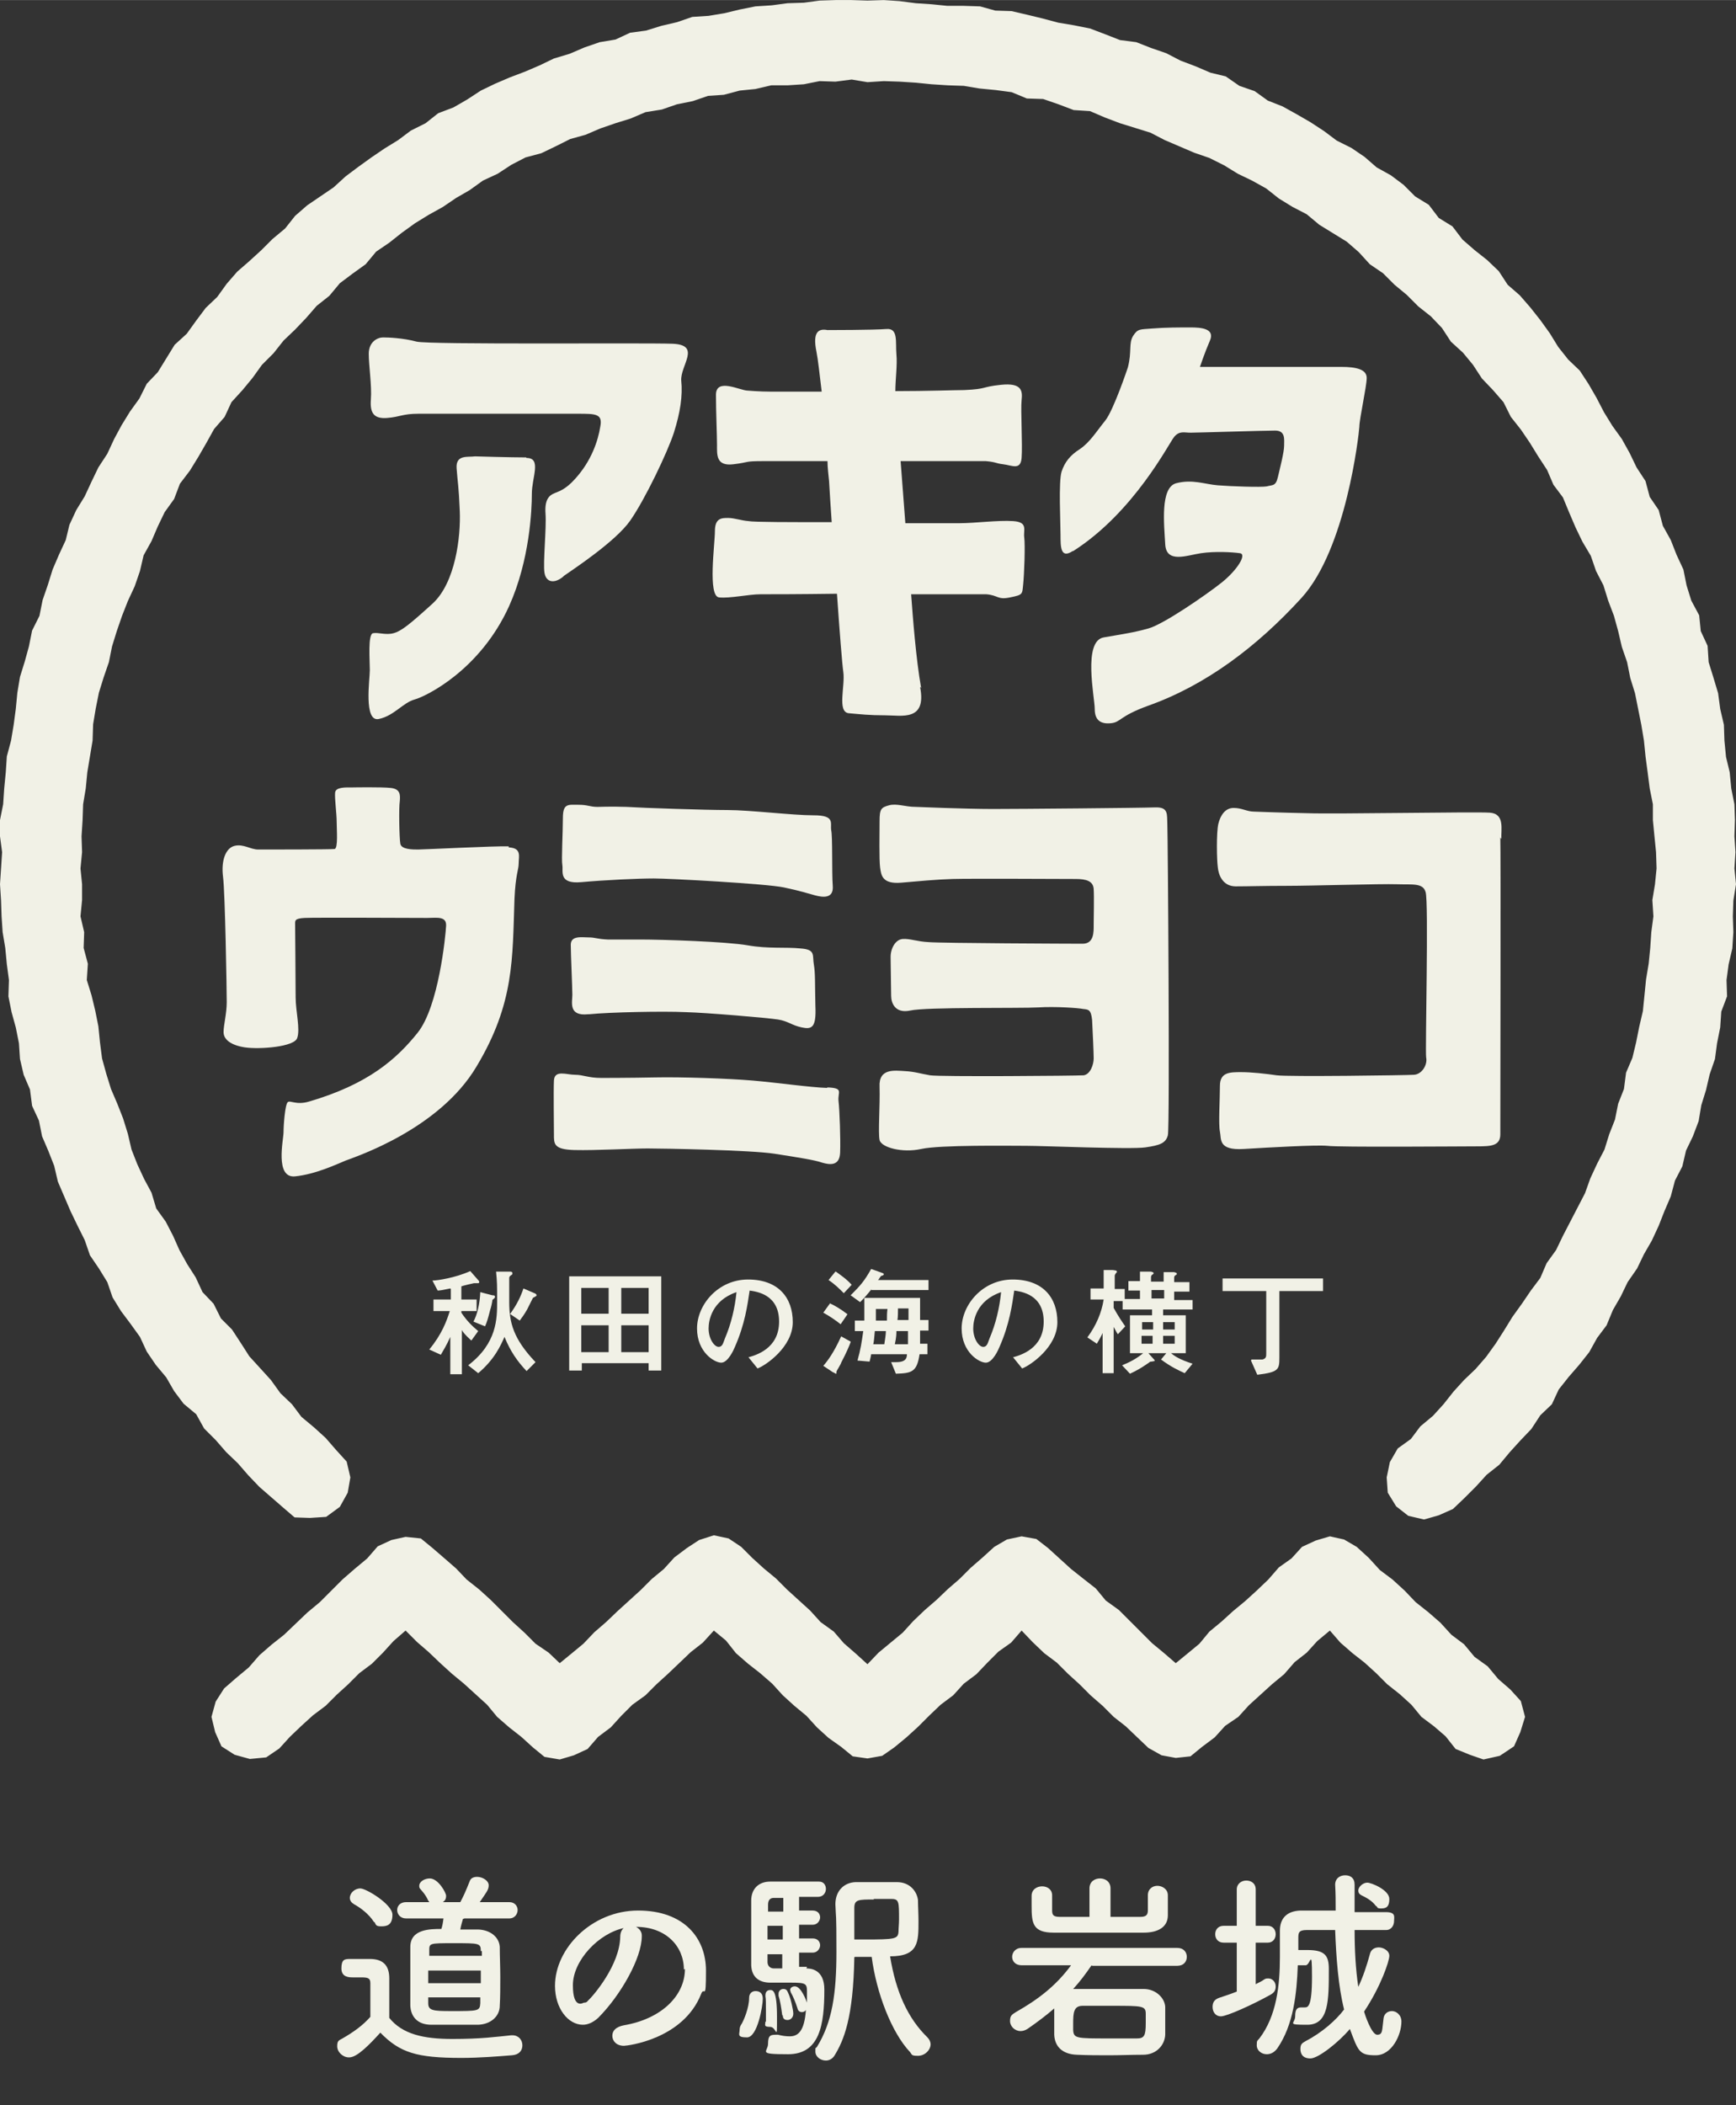
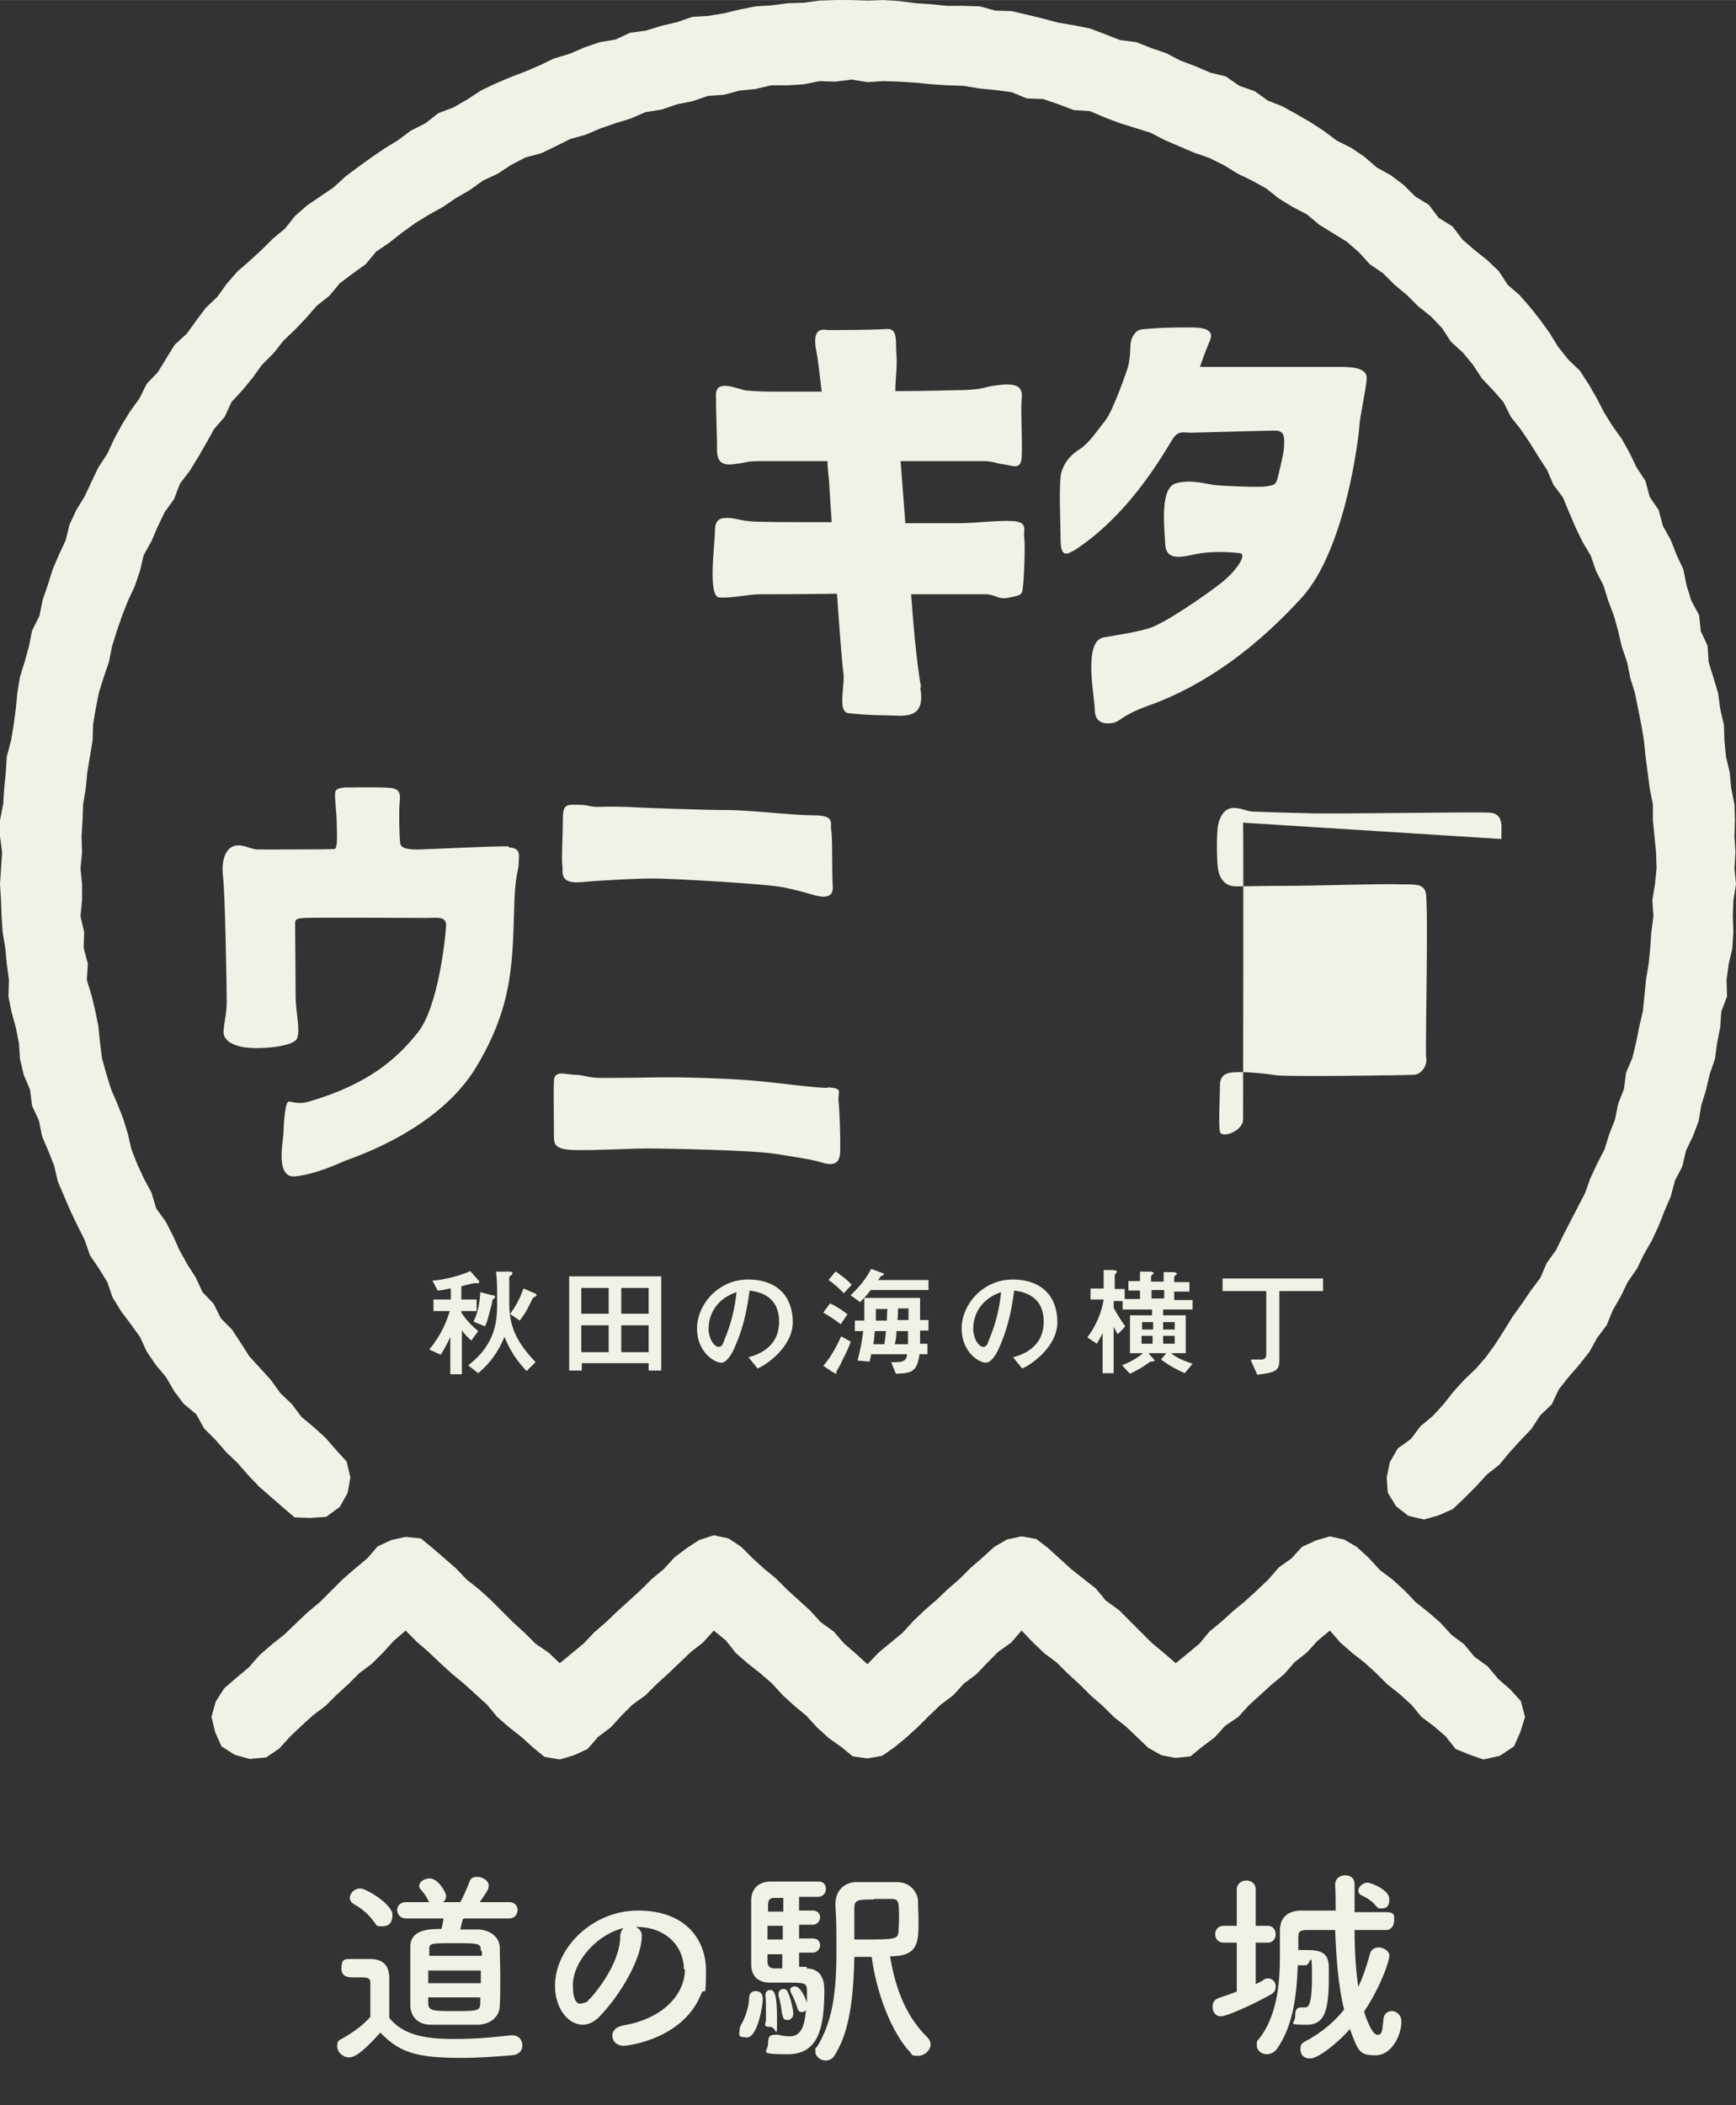
<svg xmlns="http://www.w3.org/2000/svg" id="_レイヤー_1" data-name="レイヤー 1" width="116.4mm" height="141.1mm" version="1.1" viewBox="0 0 330 400">
  <rect x="0" y="0" width="330" height="400" fill="#333333" stroke="none" />
  <defs>
    <style>
      .cls-1 {
        fill: #f1f1e6;
        stroke-width: 0px;
      }
    </style>
  </defs>
  <g id="_01" data-name=" 01">
    <g id="_レイヤー_1-2" data-name=" レイヤー 1-2">
      <path class="cls-1" d="M66.3,390.9c-1.1,0-2.2-1-2.2-2.1s.3-1.1,1-1.5c2.1-1.2,3.9-2.5,5.3-4.1,0-1.8,0-3.3,0-4.8v-1.6c0-1-.5-1.1-1.8-1.1h-1.5c-.7,0-2.2,0-2.2-1.7s.6-1.8,1.6-1.8,2.5,0,3.8,0c2.5,0,3.7,1.2,3.7,3.7s0,5,0,7.5c2.5,3.1,6.5,4,12,4s8.2-.4,11.2-.7h.2c1.2,0,1.9.9,1.9,1.9s-.6,1.8-2,1.9c-2.5.2-6.1.5-9.6.5-8.5,0-11.7-1-15.4-4.8-2,2.2-4.4,4.7-5.9,4.7M71.1,365.2c-1-1.6-2.7-2.8-3.8-3.4-.5-.3-.8-.7-.8-1.2,0-.9.9-1.8,2-1.8s6.1,3,6.1,5-1.1,2.2-2.1,2.2-1-.2-1.3-.8M88,364.6c-.2.7-.4,1.4-.5,2,1.3,0,2.5,0,3.4,0,2.5.1,4,1.6,4.1,3.3,0,1.8.1,3.8.1,5.7s0,3.8-.1,5.5c0,1.9-1.6,3.5-4.1,3.6-1.1,0-2.5,0-4,0s-3.6,0-4.9,0c-2.7,0-3.9-1.6-4-3.6,0-1.7,0-3.6,0-5.4s0-3.9,0-5.8c0-3.4,3.8-3.4,5.9-3.4.2-.6.3-1.2.4-2h-7.1c-1.1,0-1.7-.8-1.7-1.6s.6-1.5,1.7-1.5h4.4c0,0-.1-.2-.2-.3-.6-1.3-1.2-1.8-1.5-2.2-.2-.2-.2-.4-.2-.6,0-.8,1-1.4,2-1.4,1.6,0,3.1,2.7,3.1,3.3s-.2.9-.6,1.2h3.3c.6-1.1,1-2,1.8-4,.2-.6.8-.8,1.4-.8,1,0,2.2.7,2.2,1.6s-.5,1.4-1.7,3.2h5.6c1.1,0,1.6.8,1.6,1.5s-.5,1.6-1.6,1.6h-8.5,0ZM91.4,374.4h-10v2.4h10v-2.4h0ZM91.4,370.7c0-1.5-.3-1.5-5.1-1.5s-4.7,0-4.7,1.5c0,.3,0,.5,0,.9h10v-.9h0ZM81.4,379.5c0,.4,0,.8,0,1.1,0,1.4.9,1.5,4.3,1.5,5.3,0,5.5,0,5.6-1.5,0-.4,0-.7,0-1.1h-10,0Z" />
      <path class="cls-1" d="M130,374.2c0-4.4-3.4-8.1-9.1-8.1h0c.6.3,1.1.9,1.1,1.6v.2c0,4.1-4,11.2-8.3,15.5-1,.9-2,1.3-2.9,1.3-2.8,0-5.3-3.1-5.3-7.4,0-7.1,7-14.3,15.8-14.3s12.9,5.3,12.9,11.4-.3,2.9-.9,4.4c-3.4,8.7-14.1,9.9-14.7,9.9-1.4,0-2.2-.9-2.2-1.9s.7-1.7,2.2-2c7.1-1.2,11.6-5.6,11.6-10.7M118.7,366.3c-4.9,1-9.8,6.2-9.8,10.9s2,3.3,2.1,3.3c.2,0,.5,0,.7-.3,1.2-1.1,6.1-6.9,6.2-12.2,0-.8.3-1.4.7-1.7" />
      <path class="cls-1" d="M140.6,385.6c0-.3.1-.7.4-1.1.4-.7,1.4-3,1.4-4.9,0-.9.6-1.3,1.2-1.3s1.4.2,1.4,1.5-1,7.3-3,7.3-1.4-.6-1.4-1.5M153.3,374c.7,0,3.4.1,3.4,4,0,6.8-.9,12.3-6.9,12.3s-3.8-.4-3.8-2,.5-1.7,1.5-1.7.3,0,.4,0c.8.2,1.5.3,2.2.3,1.5,0,2.8-.8,3.1-5-.2.3-.5.4-.8.4s-.7-.2-.8-.7c-.4-1.3-.9-2.4-1.3-3.1,0-.2-.1-.3-.1-.4,0-.4.4-.7.9-.7,1.2,0,2.2,2.8,2.3,3.1,0-.8,0-1.6,0-2.1,0-1.5-.2-1.7-3-1.7s-2.8,0-4,0c-1.8,0-3.5-.8-3.6-3.3,0-1.5,0-3.9,0-6.3s0-4.7,0-6c0-2.2,1.4-3.6,3.6-3.6,1.1,0,3.4,0,5.5,0s3,0,3.8,0c.9,0,1.3.7,1.3,1.4s-.5,1.5-1.5,1.5h-3.6v2.6h2.6c1,0,1.4.7,1.4,1.3s-.5,1.4-1.4,1.4h-2.6v2.6h2.6c1,0,1.4.7,1.4,1.3s-.5,1.4-1.4,1.4h-2.6v2.7h1.5ZM145.6,384.1v-.2c0-.6,0-1.3,0-1.9,0-1.2,0-2.3-.1-2.7v-.2c0-.7.4-1,.9-1s1.3,0,1.3,5.1,0,1.9-1.3,1.9-.9-.4-.9-1M148.8,360.6c-.7,0-1.4,0-1.7,0-.6,0-1.1.3-1.1,1.3,0,.4,0,.8,0,1.3h2.9v-2.6h0ZM148.8,365.9h-2.9v2.6h2.9v-2.6ZM148.8,371.3h-2.9c0,.5,0,1.1,0,1.5,0,.7.5,1.2,1.2,1.2h1.6v-2.7ZM148.7,382.9c-.2-1.5-.4-2.8-.7-3.7,0-.2,0-.3,0-.4,0-.5.4-.9.9-.9s.7.2.9.7c.5,1,1,3.3,1,4s-.5,1.2-1.1,1.2-.9-.3-.9-.9M162.4,371.9c-.2,11.5-2,15.8-3.8,18.7-.4.6-1,.9-1.6.9-1,0-2-.7-2-1.7s0-.5.3-.9c2.9-4.7,3.7-10.1,3.7-18.1s-.1-6-.2-9h0c0-2.5,1.6-4.1,3.8-4.2,1,0,2.2,0,3.3,0s3.2,0,4.6,0c2.5,0,3.8,1.8,4,3.4,0,1.1.1,2.6.1,4,0,4,0,6.7-5.4,6.7,1.1,6.8,3.4,11.8,7.1,15.4.4.4.6.9.6,1.3,0,1.1-1.1,2.2-2.4,2.2s-1.1-.2-1.5-.7c-3.5-3.7-6.4-11.2-7.3-18.1h-3.2,0ZM166.1,360.9c-2.9,0-3.7,0-3.7,1.6,0,1.9,0,4,0,6h2c5.8,0,6.3-.1,6.4-1.5,0-.6.1-1.5.1-2.3,0-3.3,0-3.9-1.4-3.9-1.2,0-2.4,0-3.4,0" />
-       <path class="cls-1" d="M207.5,373.4c-1.1,1.6-2.2,3.1-3.5,4.5.2,0,.4,0,.6,0,1.6,0,3.4,0,5.4,0s4.9,0,7.4,0c2.3,0,4,1.7,4.1,3.4,0,.8,0,1.7,0,2.6s0,1.8,0,2.7c-.1,2-1.7,3.8-4.2,3.8-2.2,0-4.4.1-6.4.1s-4.1,0-6.2-.1c-2.8-.1-4.2-1.6-4.3-3.8,0-.6,0-1.2,0-1.7,0-1.2,0-2.3,0-3.3h0c-1.5,1.3-3.2,2.6-5.1,3.9-.5.3-.9.4-1.3.4-1.1,0-2-.9-2-1.9s.3-1.2,1.1-1.7c4.4-2.5,7.7-5.1,10.5-8.9h-9.4c-1.2,0-1.8-.8-1.8-1.6s.6-1.7,1.8-1.7h29.6c1.2,0,1.8.8,1.8,1.7s-.6,1.7-1.8,1.7h-16.2c0,0,0,0,0,0ZM218.2,360.1h0c0-1.2.9-1.8,1.8-1.8s2,.6,2,1.8c0,.4,0,1.1,0,1.8s0,1.5,0,2c0,2.2-1.8,3.3-4.6,3.3-2.8,0-5.8,0-8.7,0s-5.8,0-8.4,0c-4,0-4.2-1.8-4.2-5.1s0-1.5,0-1.9c0-1.2,1-1.8,2-1.8s1.9.6,1.9,1.7v2.8c0,.8.1,1.3,1.4,1.3s3.6,0,5.7,0v-5.4c0-1.3,1-1.9,2-1.9s2,.6,2,1.9v5.4c2,0,4,0,5.7,0,1.2,0,1.4-.5,1.4-1.3v-2.7h0ZM204,384.4c0,.4,0,.8,0,1.3.1,1.6.6,1.6,6.8,1.6s3.6,0,5.3,0c1.4,0,1.7-.5,1.7-2.9s0-1.2,0-1.8c0-1.5-.7-1.5-6.3-1.5s-3.9,0-5.7,0c-1.7,0-1.8,1.3-1.8,3.4" />
      <path class="cls-1" d="M235.1,369.1h-2.5c-1.1,0-1.6-.8-1.6-1.6s.5-1.6,1.6-1.6h2.5v-6.9c0-1.1.9-1.7,1.8-1.7s1.8.5,1.8,1.7v6.9h2.3c1,0,1.5.8,1.5,1.6s-.5,1.6-1.5,1.6h-2.3v7.9c.5-.3,1.1-.5,1.6-.9.3-.2.5-.2.8-.2.8,0,1.4.7,1.4,1.5s-.3,1.2-1,1.6c-3.4,1.9-8.3,4.1-9.4,4.1s-1.6-.9-1.6-1.8.4-1.4,1.2-1.7c1.2-.4,2.4-.8,3.4-1.2v-9.4h0ZM257.5,358.4c0,1.6,0,3.3,0,4.9,1.9,0,3.9,0,5.9,0s1.6.9,1.6,1.7-.5,1.7-1.5,1.7c-2.1,0-4.1,0-6,0,0,3.8.2,7.5.7,10.8.9-1.9,1.6-4,2.2-6.2.2-.9.9-1.3,1.7-1.3s2,.6,2,1.6-1.6,5.8-4.8,10.6c.1.4,1.4,4.4,2.5,4.4s.9-.9,1.2-3.1c.1-.9.8-1.4,1.6-1.4s1.8.7,1.8,2c0,2.5-1.8,6.4-4.9,6.4s-3.3-.7-4.9-5c-2.1,2.5-6,5.6-7.5,5.6s-1.9-.9-1.9-1.8.3-1.1,1-1.5c3.1-1.6,5.8-4,7.3-6-1.1-4.4-1.5-9.8-1.7-15.1-1.9,0-3.8,0-5.4,0s-1.6.6-1.6,1.6v2.2c.6,0,1.2,0,1.7,0,3.3,0,4.1,1,4.1,3.6,0,6,0,10.6-4.1,10.6s-2.3-.2-2.3-1.6.4-1.7,1.2-1.7.1,0,.2,0c.1,0,.3,0,.4,0,.6,0,1.4,0,1.4-5.8s-.3-2.2-1.2-2.2-1,0-1.5,0c-.2,5.4-.8,11.3-3.9,15.8-.6.8-1.3,1.1-2,1.1-1,0-1.9-.7-1.9-1.7s.1-.8.5-1.3c3.3-4.3,3.9-10.2,3.9-15.5s0-3.4,0-5h0c0-2.2,1.2-3.7,3.9-3.8,2.2,0,4.4,0,6.7,0,0-1.7,0-3.3-.1-4.9h0c0-1.2.9-1.8,1.9-1.8s1.8.5,1.8,1.8h0s0,0,0,0ZM261.6,362.2c-.8-1.1-1.8-1.6-2.8-2.1-.4-.2-.6-.5-.6-.9,0-.7.9-1.5,1.7-1.5s4.2,1.4,4.2,3.1-.8,1.8-1.6,1.8-.6-.2-.9-.5" />
      <path class="cls-1" d="M85.6,244.8c-1.4.3-2,.4-2.4.4l-1-1.9c.9,0,4.3-.5,7.2-1.8l1.4,1.6c.2.2.3.3.3.5s-.2.2-.3.2-.6,0-.7,0-2.2.5-2.4.6v2.5h2.9v2.2h-2.9v.3c1,1.5,2,2.5,3.2,3.5l-1.3,1.8c-1.2-1.1-1.6-1.6-1.8-2v8.4h-2.2v-7.1c-.7,1.6-1.3,2.5-1.8,3.4l-2.2-1c2.4-2.9,3.3-5.4,3.9-7.3h-3.1v-2.2h3.3v-2h0ZM89,259.4c5.5-4.2,5.5-8.9,5.5-12.1s0-3.7-.2-5.7h2.6c.2,0,.5,0,.5.3s0,.2-.4.5c-.2.2-.2.3-.2.5v4.5c0,3.9.8,7,5,11.4l-1.7,1.7c-1.8-1.9-3.1-3.8-4.2-6.5-.7,1.6-1.9,4.3-5,6.9l-1.9-1.5h0ZM93.7,246.1c.1,0,.4,0,.4.3s-.5.5-.5.6c0,.3-.3,1.6-.4,1.8-.4,1.6-.7,2.6-1,3.2l-2.2-.9c.7-1.3,1.2-3.3,1.3-5.6l2.3.6h0ZM97,249.6c1.3-1.8,2-3.3,2.5-4.8l2.1.9c.1,0,.4.2.4.4s-.6.4-.7.5c-.1.2-.9,1.8-1.1,2.2-.5.9-1.1,1.7-1.4,2.1l-1.9-1.3h0Z" />
      <path class="cls-1" d="M108.2,242.5h17.5v17.9h-2.4v-1.4h-12.7v1.4h-2.4s0-17.9,0-17.9ZM115.7,244.7h-5.2v4.9h5.2v-4.9ZM115.7,251.8h-5.2v5.1h5.2v-5.1h0ZM123.3,244.7h-5.2v4.9h5.2v-4.9ZM123.3,251.8h-5.2v5.1h5.2v-5.1h0Z" />
      <path class="cls-1" d="M142.2,257.9c1.4-.4,5.9-1.6,5.9-6.8s-4.3-5.7-5.6-5.9c-.4,2.7-.9,6.4-2.8,10.7-.2.5-1.3,3-2.6,3s-4.6-2-4.6-6.5,4-9.3,9.7-9.3,8.5,3.4,8.5,8.1-5.1,8.2-6.7,8.8l-1.7-2.1h0ZM134.7,252.4c0,2,1.1,3.5,1.9,3.5s.9-.9,1.2-1.6c1.2-2.8,1.9-5.8,2.2-8.8-4.7,1.6-5.3,5.4-5.3,6.9" />
      <path class="cls-1" d="M157.7,247.6c.9.4,2.1,1.1,3.4,2.1l-1.3,1.9c-1-.8-2.2-1.6-3.3-2.2l1.3-1.8h0ZM161.7,255c-.3.8-.8,2-1.8,3.9,0,.2-.9,1.6-.9,1.7s0,.2,0,.3,0,.1-.1.1c-.1,0-.3-.2-.6-.3l-1.8-1.2c.8-.9,2-2.5,3.4-5.6l1.8,1h0ZM158.9,241.6c.8.6,1.9,1.3,3,2.5l-1.5,1.6c-.9-.9-1.7-1.7-2.9-2.5l1.3-1.6h0ZM165.7,244.9c-.8,1-1.4,1.7-2.2,2.5l-1.8-1.3c1.9-1.9,2.6-2.7,3.9-5l1.7.6c.5.2.7.2.7.4s-.2.2-.4.3c-.2,0-.2.2-.4.4,0,.1-.2.3-.3.4h9.6v1.9h-10.9,0ZM164.3,250.9c0-.5,0-1.3,0-2.6s0-1.2,0-1.7h10.6c0,.7,0,3.6,0,4.2h1.6v2h-1.6c0,.9,0,1.8,0,2.5h1.4v2h-1.5c-.5,3.4-1.5,3.6-4.5,3.7l-.9-2.2c.3,0,.7,0,1,0,1.8,0,2-.8,2-1.5h-6.8c-.1.7-.2.9-.3,1.4l-2.3-.2c.6-2.1.8-3.5,1.1-5.6h-1.6v-2h1.8ZM166.3,252.9c-.1,1.2-.2,2.2-.3,2.5h2.1c.1-.7.3-1.8.3-2.5h-2.1,0ZM168.6,250.9c0-1,0-1.4.1-2.2h-2.2c0,.9,0,1.4,0,2.2h2.1,0ZM170.4,252.9c0,.4,0,1.2-.3,2.5h2.5c0-.3,0-1.2,0-1.7v-.8h-2.3ZM172.7,248.6h-2c0,.5,0,1.7-.1,2.2h2.1v-2.2Z" />
      <path class="cls-1" d="M192.5,257.9c1.4-.4,5.9-1.6,5.9-6.8s-4.3-5.7-5.6-5.9c-.4,2.7-.9,6.4-2.8,10.7-.2.5-1.3,3-2.6,3s-4.6-2-4.6-6.5,4-9.3,9.7-9.3,8.5,3.4,8.5,8.1-5.1,8.2-6.7,8.8l-1.7-2.1h0ZM185,252.4c0,2,1.1,3.5,1.9,3.5s.9-.9,1.2-1.6c1.2-2.8,1.9-5.8,2.2-8.8-4.7,1.6-5.3,5.4-5.3,6.9" />
      <path class="cls-1" d="M209.9,252.5c-.2.6-.5,1.3-1.4,2.8l-1.8-1.2c1.7-2.3,2.7-4.7,3.1-7.2h-2.5v-2.1h2.5v-3.5h1.7c.7.1.8.1.8.3s0,.2-.1.2c-.2.3-.3.4-.3.6v2.5h1.9v1.9h2.9v-1.6h-2.2v-1.8h2.2v-1.8h2.1c.4.1.5.2.5.3s0,.1-.4.4c0,0-.1.2-.1.3v.9h2.4v-1.8h2c.3.1.5.1.5.3s0,.1-.4.4c0,0-.1.2-.1.3v.9h2.9v1.8h-2.9v1.6h3.5v1.8h-5.6v1.1h4.3v7.2h-2.8c.6.5,1.6,1.2,4.1,2l-1.5,1.8c-1.3-.6-2.6-1.2-4.5-2.6l1-1.2h-3.4l.9,1s.3.3.3.4,0,.1-.6.2c-.2,0-.3,0-.5.2-1.3.9-2.1,1.4-3.6,2.1l-1.5-1.6c1.5-.6,2.8-1.3,4-2.3h-2.5v-7.2h4.2v-1.1h-5.6v-1.6h-1.7v1.3c.9,1.6,1.5,2.5,2.2,3.5l-1.4,1.5c-.3-.4-.4-.7-.8-1.4v8.8h-2.1v-8.2h0ZM219.2,251.2h-2.1v1.4h2.1v-1.4ZM217,255.3h2.1v-1.5h-2.1v1.5ZM218.9,246.7h2.4v-1.6h-2.4v1.6ZM221.1,252.6h2.2v-1.4h-2.2v1.4ZM221.1,255.3h2.2v-1.5h-2.2v1.5Z" />
      <path class="cls-1" d="M237.9,258.3c.7,0,1.8,0,2.1,0,.7-.2.7-.6.7-1.1v-11.9h-8.3v-2.4h19.1v2.4h-8.3v12.6c0,2.3-.1,2.8-4.2,3.3l-1.2-2.7h0Z" />
      <polygon class="cls-1" points="58.9 288.4 56 288.3 53.9 286.5 51.6 284.5 49.3 282.5 47.2 280.3 45.2 278 43 275.9 41 273.6 38.8 271.4 37.3 268.7 34.9 266.7 33.1 264.3 31.6 261.7 29.6 259.3 27.9 256.8 26.6 254 24.8 251.5 23 249.1 21.4 246.5 20.4 243.6 18.8 241 17.1 238.5 16.1 235.6 14.7 232.8 13.4 230.1 12.2 227.3 11 224.5 10.3 221.5 9.2 218.7 8 215.9 7.4 212.9 6.1 210.1 5.7 207 4.5 204.2 3.8 201.2 3.6 198.2 3 195.2 2.2 192.3 1.6 189.3 1.7 186.2 1.3 183.2 1 180.1 .5 177.1 .3 174.1 .2 171.1 0 168 .2 165 .4 161.9 0 158.9 0 155.8 .6 152.8 .8 149.8 1.1 146.7 1.3 143.7 2.1 140.7 2.6 137.7 3 134.7 3.3 131.6 3.8 128.6 4.7 125.7 5.5 122.8 6.1 119.8 7.5 117 8.1 114 9.1 111.1 10 108.2 11.2 105.4 12.5 102.6 13.2 99.7 14.5 96.9 16.1 94.3 17.4 91.5 18.7 88.8 20.4 86.2 21.7 83.4 23.1 80.8 24.7 78.2 26.5 75.7 27.9 72.9 30 70.7 31.6 68.1 33.2 65.5 35.5 63.4 37.3 60.9 39.1 58.5 41.3 56.4 43.1 53.9 45.1 51.6 47.4 49.6 49.7 47.5 51.8 45.4 54.2 43.4 56.1 41 58.4 39 60.9 37.3 63.4 35.6 65.7 33.5 68.1 31.7 70.6 29.9 73.1 28.2 75.7 26.6 78.1 24.8 80.9 23.4 83.3 21.5 86.2 20.4 88.8 18.9 91.4 17.2 94.1 15.9 96.9 14.7 99.8 13.6 102.6 12.4 105.3 11.1 108.3 10.2 111.1 9 114 8 117 7.5 119.8 6.2 122.8 5.8 125.7 4.9 128.7 4.2 131.6 3.2 134.7 3 137.7 2.5 140.6 1.8 143.6 1.2 146.7 1 149.7 .6 152.8 .5 155.8 .1 158.8 0 161.9 0 164.9 .1 168 0 171 .2 174.1 .6 177.1 .8 180.1 1.1 183.2 1.1 186.3 1.2 189.2 2 192.3 2.1 195.3 2.8 198.2 3.5 201.2 4.3 204.2 4.8 207.2 5.4 210.1 6.5 212.9 7.6 216 8 218.8 9.1 221.7 10.1 224.4 11.5 227.3 12.6 230.1 13.8 233 14.5 235.6 16.3 238.5 17.3 241 19.1 243.8 20.2 246.5 21.7 249.1 23.2 251.7 24.9 254.1 26.7 256.9 28.1 259.4 29.8 261.7 31.8 264.4 33.3 266.8 35.1 269 37.3 271.6 38.9 273.5 41.4 276.1 43 278 45.5 280.3 47.5 282.7 49.4 284.9 51.5 286.6 54.1 288.9 56.1 290.9 58.4 292.8 60.8 294.6 63.3 296.2 65.9 298.1 68.3 300.3 70.4 302 73 303.5 75.6 304.9 78.3 306.5 80.9 308.3 83.4 309.8 86.1 311.1 88.8 312.8 91.4 313.6 94.4 315.3 96.9 316.1 99.9 317.6 102.6 318.7 105.4 320 108.2 320.6 111.2 321.5 114.1 323 116.9 323.3 119.9 324.6 122.7 324.8 125.8 325.7 128.7 326.6 131.7 327 134.7 327.7 137.7 327.8 140.7 328.1 143.8 328.8 146.7 329.1 149.8 329.7 152.8 329.8 155.8 329.7 158.9 329.9 161.9 329.7 165 330 168 329.5 171.1 329.4 174.1 329.5 177.1 329.3 180.2 328.6 183.2 328.2 186.2 328.3 189.3 327.2 192.2 327 195.2 326.4 198.2 326 201.2 325 204.1 324.3 207.1 323.4 210 322.9 213 321.8 215.9 320.5 218.6 319.8 221.6 318.4 224.3 317.6 227.3 316.4 230.1 315.3 232.9 314 235.7 312.5 238.3 311.2 241 309.4 243.6 308.1 246.3 306.6 248.9 305.4 251.8 303.6 254.2 302.1 256.9 300.2 259.3 298.2 261.6 296.3 264 295 266.8 292.8 268.9 291.1 271.5 289 273.7 287 275.9 285 278.3 282.6 280.2 280.6 282.4 278.4 284.6 276.2 286.7 273.5 287.9 270.7 288.7 267.7 288 265.4 286.2 263.8 283.6 263.6 280.7 264.2 277.8 265.7 275.2 268.2 273.4 270 271 272.4 269 274.4 266.8 276.3 264.4 278.3 262.2 280.5 260.1 282.5 257.8 284.3 255.3 285.9 252.8 287.5 250.2 289.3 247.7 291 245.2 292.8 242.8 294 240 295.8 237.5 297.1 234.8 298.5 232.1 299.9 229.4 301.3 226.7 302.3 223.9 303.6 221.1 305 218.4 305.9 215.5 307 212.7 307.6 209.7 308.7 206.9 309.1 203.8 310.3 201 311 198.1 311.6 195.1 312.3 192.1 312.6 189.1 312.9 186.1 313.4 183.1 313.7 180.1 313.9 177.1 314.3 174.1 314.1 171 314.6 168 314.9 165 314.8 161.9 314.5 158.9 314.2 155.8 314.2 152.8 313.6 149.8 313.2 146.7 312.8 143.7 312.5 140.7 312 137.7 311.4 134.7 310.8 131.7 309.9 128.8 309.3 125.8 308.3 122.9 307.6 119.9 306.8 117 305.7 114.1 304.8 111.2 303.4 108.5 302.4 105.6 300.8 102.9 299.5 100.2 298.3 97.4 297.1 94.5 295.3 92.1 294.1 89.3 292.4 86.7 290.8 84.1 289.1 81.6 287.2 79.2 285.8 76.4 283.8 74.1 281.7 71.9 280 69.3 278.1 67 275.8 64.9 274.1 62.3 272 60.1 269.6 58.2 267.4 56 265.1 54.1 262.9 51.9 260.4 50.2 258.3 47.9 256 45.9 253.4 44.3 250.8 42.7 248.4 40.7 245.7 39.3 243.1 37.7 240.7 35.8 238 34.3 235.3 33 232.7 31.4 229.9 30 227 29 224.2 27.8 221.4 26.6 218.7 25.2 215.8 24.3 212.9 23.4 210 22.3 207.2 21.1 204.1 20.9 201.2 19.8 198.3 18.8 195.2 18.7 192.3 17.5 189.3 17.1 186.2 16.8 183.2 16.3 180.2 16.2 177.1 16 174.1 15.7 171 15.5 168 15.4 164.9 15.6 161.9 15.1 158.8 15.5 155.8 15.4 152.8 16 149.7 16.2 146.6 16.2 143.6 16.9 140.6 17.2 137.6 18 134.6 18.2 131.7 19.2 128.7 19.8 125.8 20.8 122.7 21.3 119.9 22.5 117 23.4 114.1 24.4 111.3 25.6 108.4 26.4 105.6 27.8 102.9 29.1 99.9 29.9 97.2 31.3 94.6 33 91.8 34.3 89.3 36.1 86.7 37.6 84.2 39.3 81.5 40.8 78.9 42.4 76.4 44.2 74 46.1 71.5 47.8 69.5 50.2 67 52 64.6 53.8 62.6 56.2 60.2 58.1 58.2 60.4 56.1 62.6 53.9 64.7 52 67.1 49.8 69.3 48 71.8 46.1 74.1 44 76.4 42.7 79.2 40.7 81.5 39.2 84.2 37.7 86.8 36.1 89.4 34.2 91.9 33.1 94.8 31.3 97.3 30 100 28.8 102.8 27.3 105.5 26.6 108.5 25.6 111.4 24.3 114.2 23.2 117 22.2 119.9 21.3 122.8 20.7 125.8 19.7 128.7 18.8 131.6 18.2 134.6 17.7 137.6 17.6 140.7 17.1 143.7 16.6 146.7 16.3 149.8 15.8 152.8 15.7 155.8 15.5 158.9 15.6 161.9 15.3 165 15.6 168 15.6 171 15.3 174.1 16 177.1 15.9 180.1 16.7 183.1 16.5 186.2 17.4 189.1 18.1 192 18.7 195 19 198 19.4 201.1 20.2 204 21.1 206.9 22.3 209.7 23.4 212.5 24.3 215.4 25 218.4 26.1 221.2 27.4 224 28.8 226.6 29.7 229.6 31.5 232.1 32.9 234.8 34.1 237.5 35.6 240.2 37.2 242.7 38.5 245.5 40.6 247.7 42 250.5 44.1 252.6 45.8 255.2 47.4 257.7 49.5 260 51.5 262.2 53.3 264.7 55.5 266.8 57.3 269.2 59.7 271.2 61.9 273.2 63.9 275.5 65.9 277.7 66.6 280.7 66.1 283.6 64.6 286.3 62 288.2 58.9 288.4" />
      <polygon class="cls-1" points="282 334.3 279.4 333.4 276.7 332.3 274.8 329.9 272.6 328 270.2 326.2 268.3 323.9 266.1 321.9 263.7 320 261.6 317.9 259.4 315.9 257.1 314.1 254.8 312.1 252.8 309.8 250.4 311.8 248.4 314 246.1 315.8 244.1 318.1 241.8 320 239.6 322 237.4 324 235.4 326.2 232.9 327.9 230.9 330.1 228.5 331.9 226.3 333.7 223.5 334 220.8 333.5 218.3 332.1 216.2 330.1 214 328 211.7 326.2 209.6 324.1 207.3 322.1 205.2 320 203 318 200.9 315.9 198.5 314.1 196.3 312 194.2 309.8 192.2 312.1 189.8 313.8 187.7 315.9 185.6 318.1 183.2 319.9 181.2 322.1 178.8 323.9 176.6 326 174.5 328.1 172.3 330.1 170 332 167.7 333.6 164.9 334.1 162.1 333.7 159.9 331.9 157.5 330.2 155.3 328.2 153.3 326 151 324.1 148.8 322.1 146.8 319.9 144.5 317.9 142.2 316.1 139.9 314.1 138 311.7 135.7 309.8 133.6 312.1 131.3 313.9 129.1 316 127 318 124.8 320 122.7 322.1 120.2 323.9 118.1 326 116.1 328.2 113.7 330 111.7 332.3 109.1 333.5 106.4 334.3 103.5 333.8 101.3 332 99.1 330 96.8 328.2 94.5 326.2 92.6 323.9 90.4 321.9 88.2 319.9 85.9 318 83.7 316 81.5 313.9 79.3 312 77.1 309.8 74.8 311.8 72.8 314 70.7 316.1 68.3 317.9 66.2 320 64 322 61.9 324.1 59.5 325.9 57.3 327.9 55.1 330 53.1 332.2 50.6 333.9 47.5 334.2 44.6 333.4 42.1 331.8 40.9 329.1 40.2 326.2 41 323.3 42.6 320.8 44.9 318.8 47.3 316.8 49.3 314.5 51.6 312.5 54 310.6 56.2 308.5 58.4 306.4 60.8 304.4 62.9 302.3 65.1 300.1 67.4 298.1 69.8 296.1 71.8 293.8 74.4 292.6 77.1 292 80 292.3 82.2 294.1 84.4 296 86.7 298 88.7 300.1 91.1 302 93.3 304 95.4 306.1 97.5 308.2 99.7 310.2 101.8 312.3 104.3 314 106.4 316 108.6 314.2 110.9 312.3 113 310.1 115.2 308.2 117.4 306.1 119.6 304.1 121.8 302.1 123.9 300 126.2 298.1 128.2 295.9 130.6 294.1 132.9 292.6 135.7 291.7 138.5 292.3 140.9 293.9 143 296 145.2 298 147.5 299.9 149.6 302 151.8 304 154 306 156 308.2 158.5 310 160.4 312.2 162.7 314.2 164.9 316.2 167 314 169.3 312.1 171.6 310.2 173.6 308 175.8 305.9 178 304 180.2 301.9 182.4 300 184.5 297.9 186.8 295.9 189 293.9 191.4 292.5 194.2 291.9 197 292.4 199.2 294.1 201.4 296.1 203.6 298.1 206 300 208.3 301.8 210.2 304.1 212.7 305.9 214.8 308 216.9 310.1 219 312.2 221.3 314.1 223.5 316 225.7 314.2 228 312.3 229.9 310 232.2 308.1 234.4 306.1 236.7 304.2 238.9 302.2 241.1 300.1 243.1 297.8 245.5 296.1 247.5 293.9 250.1 292.7 252.8 291.9 255.5 292.5 257.9 293.9 260.2 296 262.3 298.3 264.7 300.1 267 302.2 269.1 304.4 271.5 306.3 273.8 308.3 275.9 310.6 278.3 312.4 280.3 314.8 282.8 316.6 284.8 319 287.1 321 289.1 323.2 289.9 326.2 289 329.1 287.8 331.8 285.1 333.6 282 334.3" />
-       <path class="cls-1" d="M107.2,109.4c1.7-1.2,9.8-6.5,12.6-10.5s7.1-13,8.3-16.7c1.2-3.8,1.7-7,1.4-9.9-.2-2.9,3.9-6.8-1.7-7-5.6-.2-46.1.2-48.6-.4-2.6-.7-5.4-.8-6.4-.8s-2.7.8-2.7,3.1.6,6.1.4,8.7c-.2,2.6.6,3.7,3.1,3.5,2.5-.2,2.9-.8,6-.8h30.2c3.5,0,4.8,0,4.3,2.5-.4,2.5-1.6,6.4-4.8,9.9-1.7,1.9-2.9,2.3-3.9,2.7-1,.4-1.9,1.2-1.7,3.9.2,2.7-.5,9.3-.2,11.2.3,1.9,1.9,2.1,3.5.8" />
-       <path class="cls-1" d="M100,86.9c-2.9,0-9.7-.2-9.7-.2-1.4.2-3.7-.4-3.5,2.3.2,2.7.4,3.3.6,8.1.2,4.8-.8,13.6-5.2,17.6-4.3,3.9-5.9,5.2-7.4,5.6s-2.9-.2-3.9,0c-1,.2-.6,5.2-.6,7s-1.2,9.9,1.7,9.3,4.6-3.1,6.8-3.7c2.2-.6,12.5-5.6,18-17.8,3.9-8.7,4.3-18.2,4.3-21.3s1.9-6.8-1-6.8" />
      <path class="cls-1" d="M175.1,130.7c-1-5.6-1.6-13.7-1.9-17.8,7.4,0,13.5,0,14.3,0,2.3.2,2.1,1.1,4.5.6,2.5-.5,2.3-.6,2.5-2.5.2-1.9.4-7.4.2-8.9-.2-1.4.8-2.9-2.1-3.1-2.9-.2-7.2.4-10.3.4s-5,0-10.2,0c-.3-3.8-.6-8-.9-11.8,8.2,0,15.3,0,16.2,0,2.1.2,1.7.4,3.3.6,1.7.2,3.3,1.2,3.5-1.2.2-2.5-.2-9.2,0-11s0-3.3-3.9-2.9c-3.9.4-2.5.8-7,1-1.7,0-7,.2-13.1.2,0-2.2.4-5,.2-7-.2-2.3.4-5-1.9-4.8-2.3.2-11.2.2-11.2.2-1.6-.3-2.9.2-2.1,4.1.3,1.5.6,4.3,1,7.6-5,0-8.9,0-9.6,0-2.3,0-4.5-.2-4.5-.2-1.4,0-6-2.5-6,.8s.2,7.6.2,9.5-.2,4.1,3.1,3.7c3.3-.4,1.9-.6,5.8-.6s6.2,0,12.1,0c0,1.3.2,2.6.3,3.8.1,2,.3,4.7.5,7.8-7.9,0-14.9,0-15.8-.2-1.4-.1-2.7-.6-3.9-.6s-2.5,0-2.5,2.5-1.4,12.4.8,12.6,5.6-.6,7.9-.6,7.1,0,14.5-.1c.5,7.2,1,13.5,1.2,14.8.4,2.7-1.2,7.6,1,7.9,2.3.2,3.9.4,7,.4s7.9,1.2,6.6-5.4" />
      <path class="cls-1" d="M204,104.7c11.6-7.4,18.2-20.5,19.2-21.7,1-1.2,1.9-.8,3.1-.8s14.1-.4,16.1-.4,1.7,1.7,1.7,2.9-.8,4.3-1.2,6c-.4,1.7-1,1.4-2.1,1.7-1,.2-6.8,0-9.3-.2-2.5-.2-4.8-1.2-7.9-.4-3.1.8-2.3,7.9-2.1,11.6.2,3.7,4.1,2.1,6.8,1.7,2.7-.4,6-.2,7.4,0,1.4.2-.6,3.3-3.5,5.6s-11,7.9-13.9,8.7c-2.9.8-4.5,1-8.5,1.7s-1.7,11.4-1.7,13.6,1.2,2.9,3.1,2.7c1.9-.2,1.5-1.3,7-3.3,11-3.9,20.7-11.2,29.2-20.5,8.5-9.3,10.9-31,11-32.5,0-1.5,1.4-7.7,1.4-9.3s-1.9-2.1-4.8-2.1h-26.9s.9-2.7,1.9-5c1-2.3-1.7-2.5-3.7-2.5s-4.8,0-7.2.2-2.8,0-3.7,1.4c-.9,1.5-.2,2.9-1,6,0,0-2.7,8.1-4.3,10.1-1.7,2.1-2.9,4.1-4.8,5.4-1.9,1.2-2.9,2.5-3.5,4.3-.6,1.9-.2,9.7-.2,12s0,4.6,2.3,3.1" />
      <path class="cls-1" d="M96.7,160.8c-2.5-.1-16.1.6-17.2.6s-3.2,0-3.4-1.1-.3-6.9-.1-8.1c.1-1.2.1-2.3-1.7-2.5s-7.2-.1-7.2-.1c-1.4,0-3.3-.1-3.4,1-.1,1.1.3,4,.3,5.5s.3,5.1-.4,5.2-13,.1-14.5.1-2.8-1.1-4.5-.7c-1.7.4-2.6,2.8-2.2,5.9s.7,21.6.7,23.8-.6,4.3-.6,5.7,1.4,2.5,4.1,2.9c2.8.4,9.4-.1,9.9-1.8.6-1.7-.3-5.1-.3-7.7s-.1-13.2-.1-13.9-.1-1.1,1.8-1.2,21.5,0,23.3,0,3.7-.4,3.6,1.5c-.1,1.9-1.4,15.3-5.4,20.3-4,5-9.4,9.8-20.7,13.1-2.4.7-3.5-.3-4,.1-.5.4-.8,4.3-.8,5.7s-1.7,8.8,2.2,8.4c3.9-.4,7.9-2.3,9.6-3,1.8-.7,17.8-5.9,24.9-17.9,7.2-12,6.8-20.5,7.2-31.8.2-4.7.8-5.5.8-6.8s.6-2.9-1.9-3" />
      <path class="cls-1" d="M154.7,154.9c-4.1,0-12.1-1-16.4-1s-16.1-.4-19.2-.6c-3-.1-5.5,0-5.5,0-1.5,0-1.8-.4-3.7-.4s-2.9-.3-2.9,2.5-.3,7.9-.1,9-.8,3.6,3.6,3.2c4.4-.4,10.8-.7,13.8-.7s21.4,1,24.7,1.7c3.3.7,4.4,1.1,5.9,1.5,1.5.4,3.6.7,3.4-1.8s0-9.3-.3-10.6c-.2-1.3.8-2.8-3.3-2.8" />
-       <path class="cls-1" d="M112,192.7c3.9-.4,14.2-.6,18.3-.4,4.1.1,15.7,1.1,17.6,1.4,1.9.3,2.6,1.1,4.5,1.5,1.9.4,2.8.1,2.6-4.1-.1-4.3,0-6.2-.3-7.9s.4-2.8-2.5-3c-2.9-.3-6.1.1-10.1-.6-4-.7-16.1-1.1-20.5-1.1h-6.1c-2.1-.1-2.3-.4-3.6-.4s-3.4-.4-3.4,1.4.3,8.1.3,9.5-.8,4.1,3,3.7" />
      <path class="cls-1" d="M157.3,206.7c-3.3-.1-9.5-1-14.2-1.4-4.7-.4-13.6-.7-18.5-.6-4.8.1-10.3.1-10.3.1-2.5,0-3.4-.6-5-.6s-3.9-1-4,1.1c-.1,2.1,0,8.4,0,10.2s-.1,2.9,3.9,3,11-.3,13.9-.3,19.6.3,24.1,1c4.5.7,7.7,1.2,9.1,1.7,1.4.4,3.3.7,3.4-1.9s-.1-8.1-.3-9.8,1.1-2.5-2.2-2.6" />
-       <path class="cls-1" d="M219.4,153.4c-2.6.1-25.6.3-30.7.3s-14.6-.4-14.6-.4c-2.1,0-3.6-.7-5.1-.3-1.5.4-1.8.7-1.8,3s-.1,7.3.1,8.8.4,3.2,4,2.9c3.6-.3,6.5-.6,9.8-.7s21.4,0,23.4,0,3.3.4,3.4,1.9,0,5.5,0,6.8.1,3.6-2.1,3.6-26.9-.1-29.2-.3c-2.3-.1-3.6-.7-5-.6s-2.3,1.8-2.3,3.4.1,6.1.1,7.4.7,3.4,3.6,2.8c2.9-.7,21.2-.4,24.4-.6s7.6.1,8.5.3c1,.1,1.5.1,1.7,2.1.1,1.9.3,6.2.3,7.3s-.6,3-1.9,3.2c-1.4.1-27.4.3-29.2,0-1.8-.3-2.9-.7-4.8-.8-1.9-.1-5-.6-4.8,3,.1,3.6-.3,8.7,0,10.1.3,1.4,4.3,2.5,7.9,1.7s16.7-.6,20-.6,19.8.7,22.6.3c2.8-.4,3.9-.8,4.3-2.3.4-1.5,0-57.3-.1-59.1-.1-1.8.3-3.3-2.3-3.2" />
-       <path class="cls-1" d="M285.4,159.4c-.1-1.8.7-4.8-2.2-5s-29.6.3-34.7.1c-5.1-.1-10.1-.3-10.1-.3-1.4,0-2.3-.7-3.9-.7s-2.5,1.4-2.9,3c-.4,1.7-.3,7-.1,8.3.1,1.2.8,3.6,3.4,3.6s5.2-.1,9.8-.1,17.8-.4,20.8-.3c3,.1,5-.3,5.5,1.5.6,1.8-.1,30,.1,31.4.3,1.4-.8,3.2-2.3,3.3-1.5.1-24,.4-26.1.1-2.1-.3-4.7-.6-6.8-.6s-4,0-4,2.6-.3,7.3,0,8.7c.3,1.4-.4,3.6,4.5,3.3,5-.3,13.8-.8,15.9-.6,2.1.3,25.8.1,28.5.1s4.4-.1,4.4-2.3.1-54.6,0-56.4" />
+       <path class="cls-1" d="M285.4,159.4c-.1-1.8.7-4.8-2.2-5s-29.6.3-34.7.1c-5.1-.1-10.1-.3-10.1-.3-1.4,0-2.3-.7-3.9-.7s-2.5,1.4-2.9,3c-.4,1.7-.3,7-.1,8.3.1,1.2.8,3.6,3.4,3.6s5.2-.1,9.8-.1,17.8-.4,20.8-.3c3,.1,5-.3,5.5,1.5.6,1.8-.1,30,.1,31.4.3,1.4-.8,3.2-2.3,3.3-1.5.1-24,.4-26.1.1-2.1-.3-4.7-.6-6.8-.6s-4,0-4,2.6-.3,7.3,0,8.7s4.4-.1,4.4-2.3.1-54.6,0-56.4" />
    </g>
  </g>
</svg>